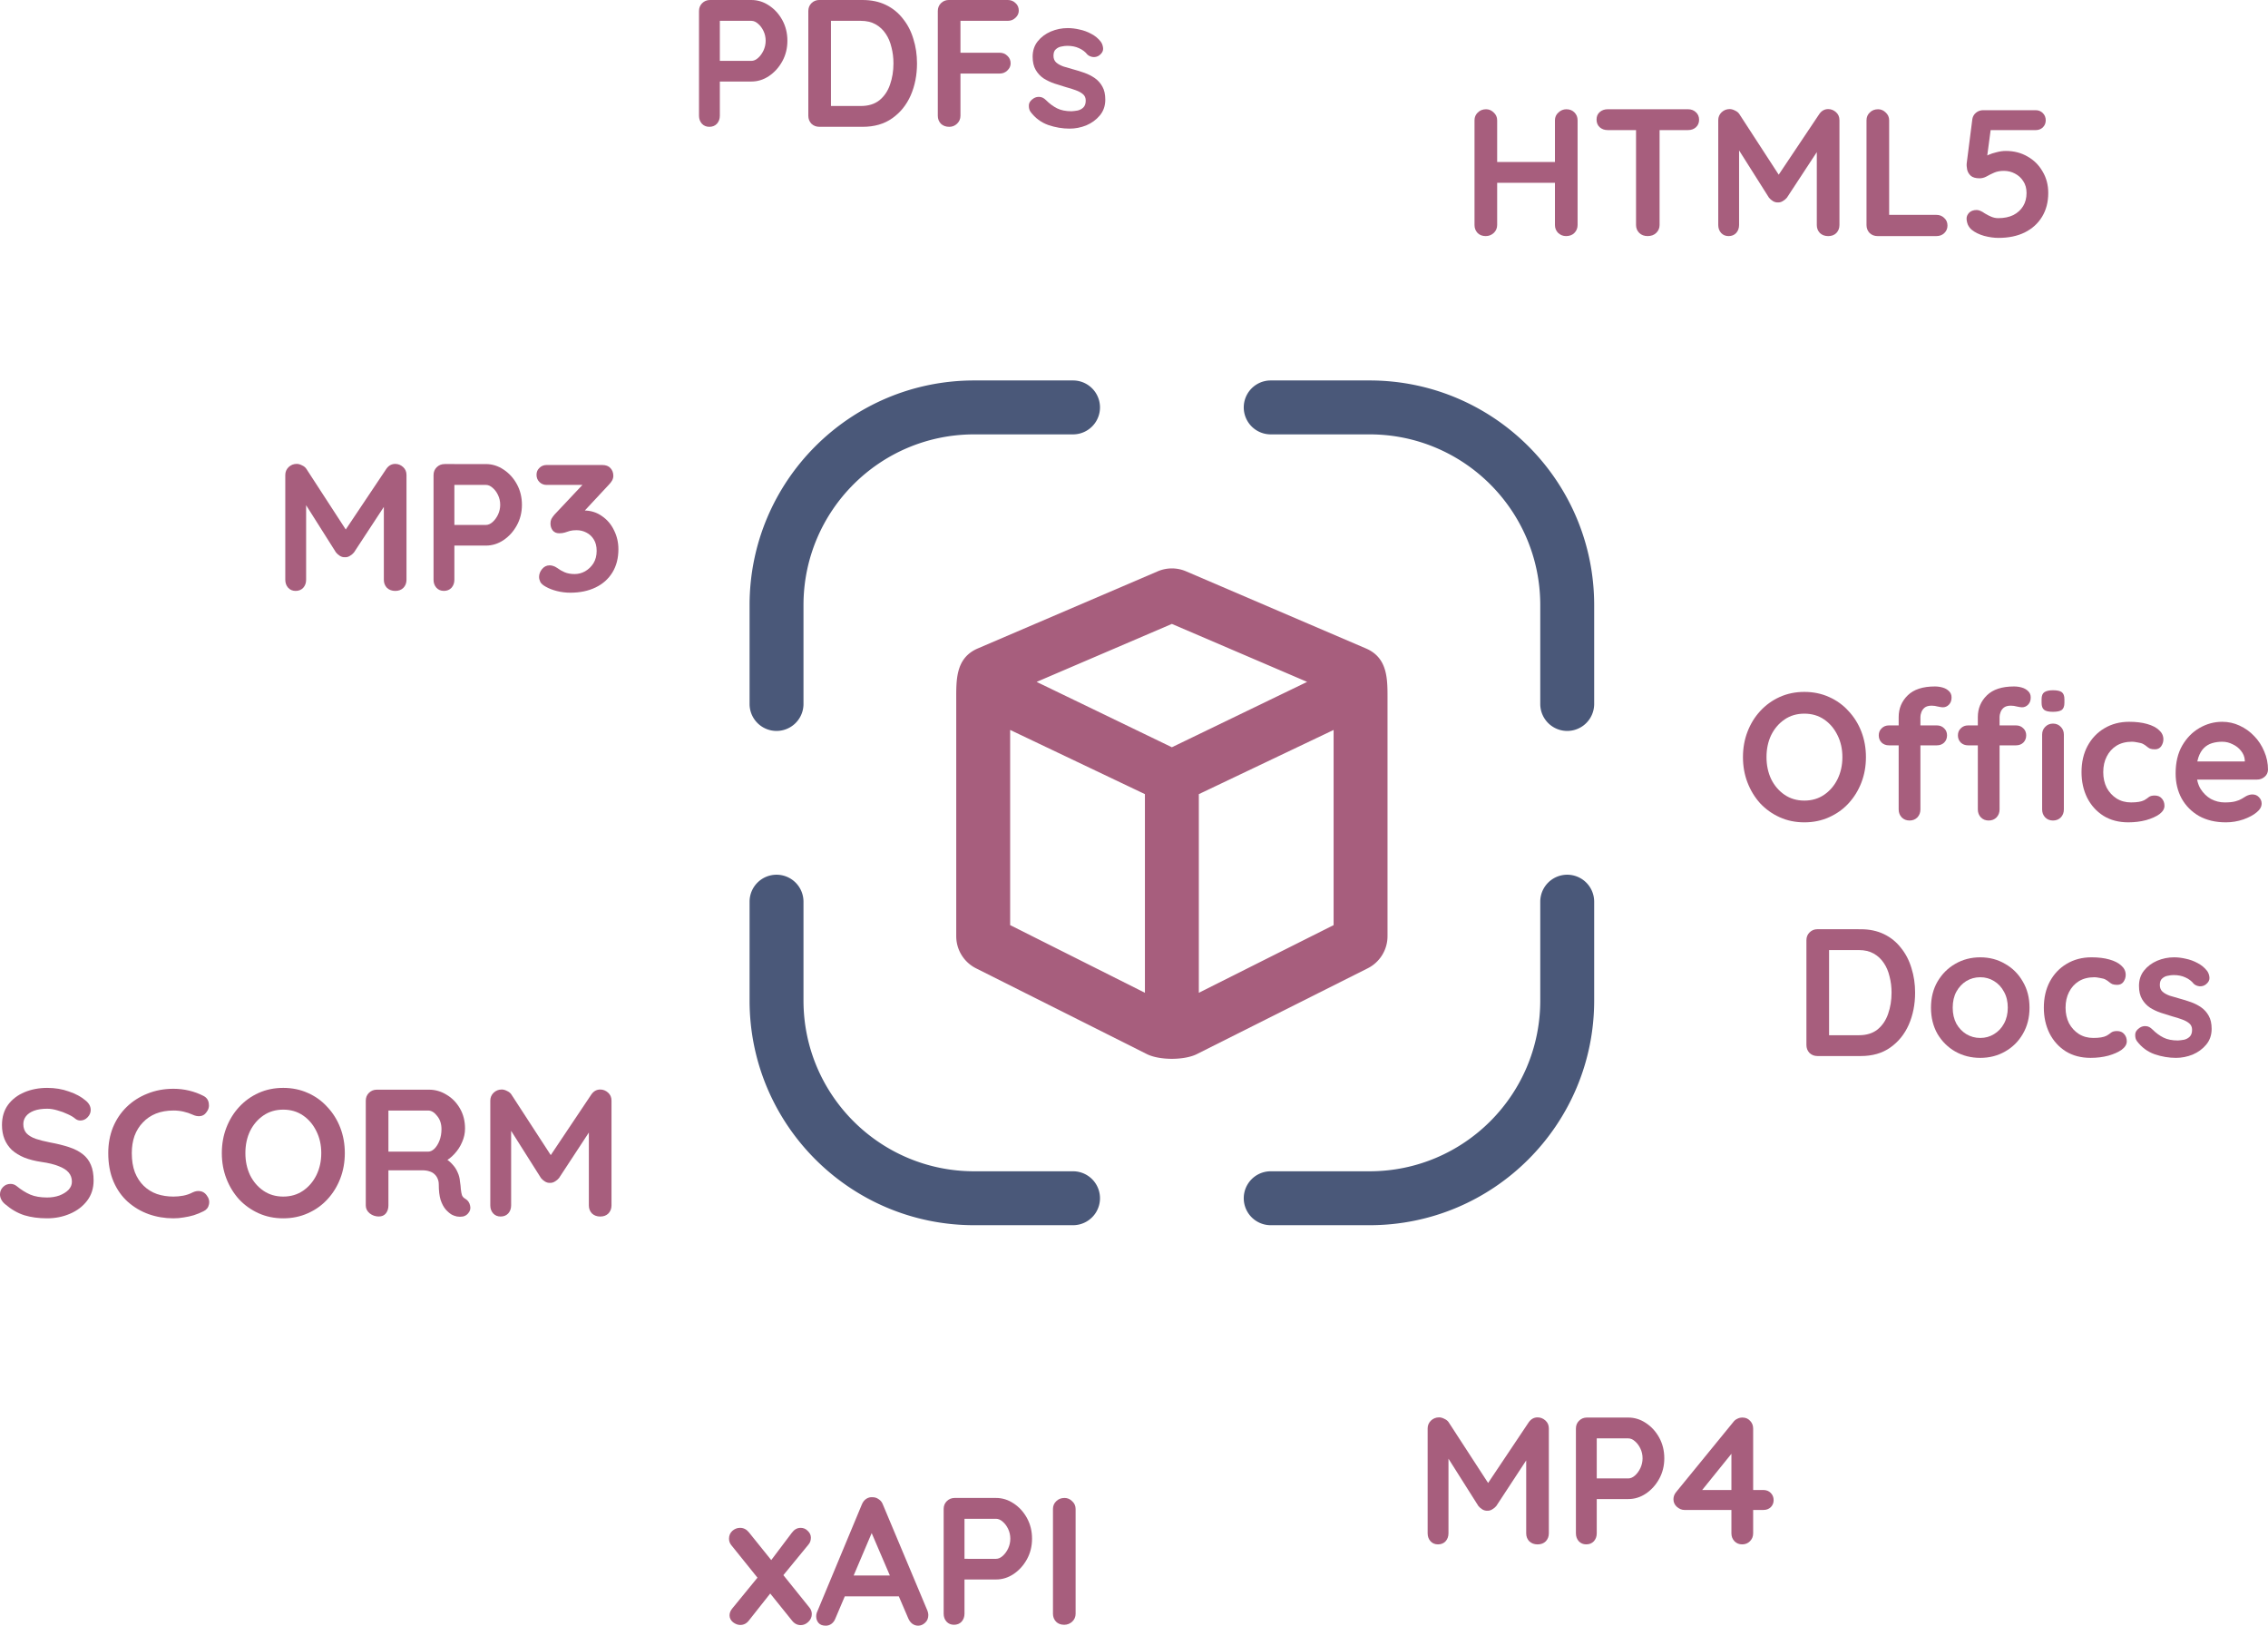
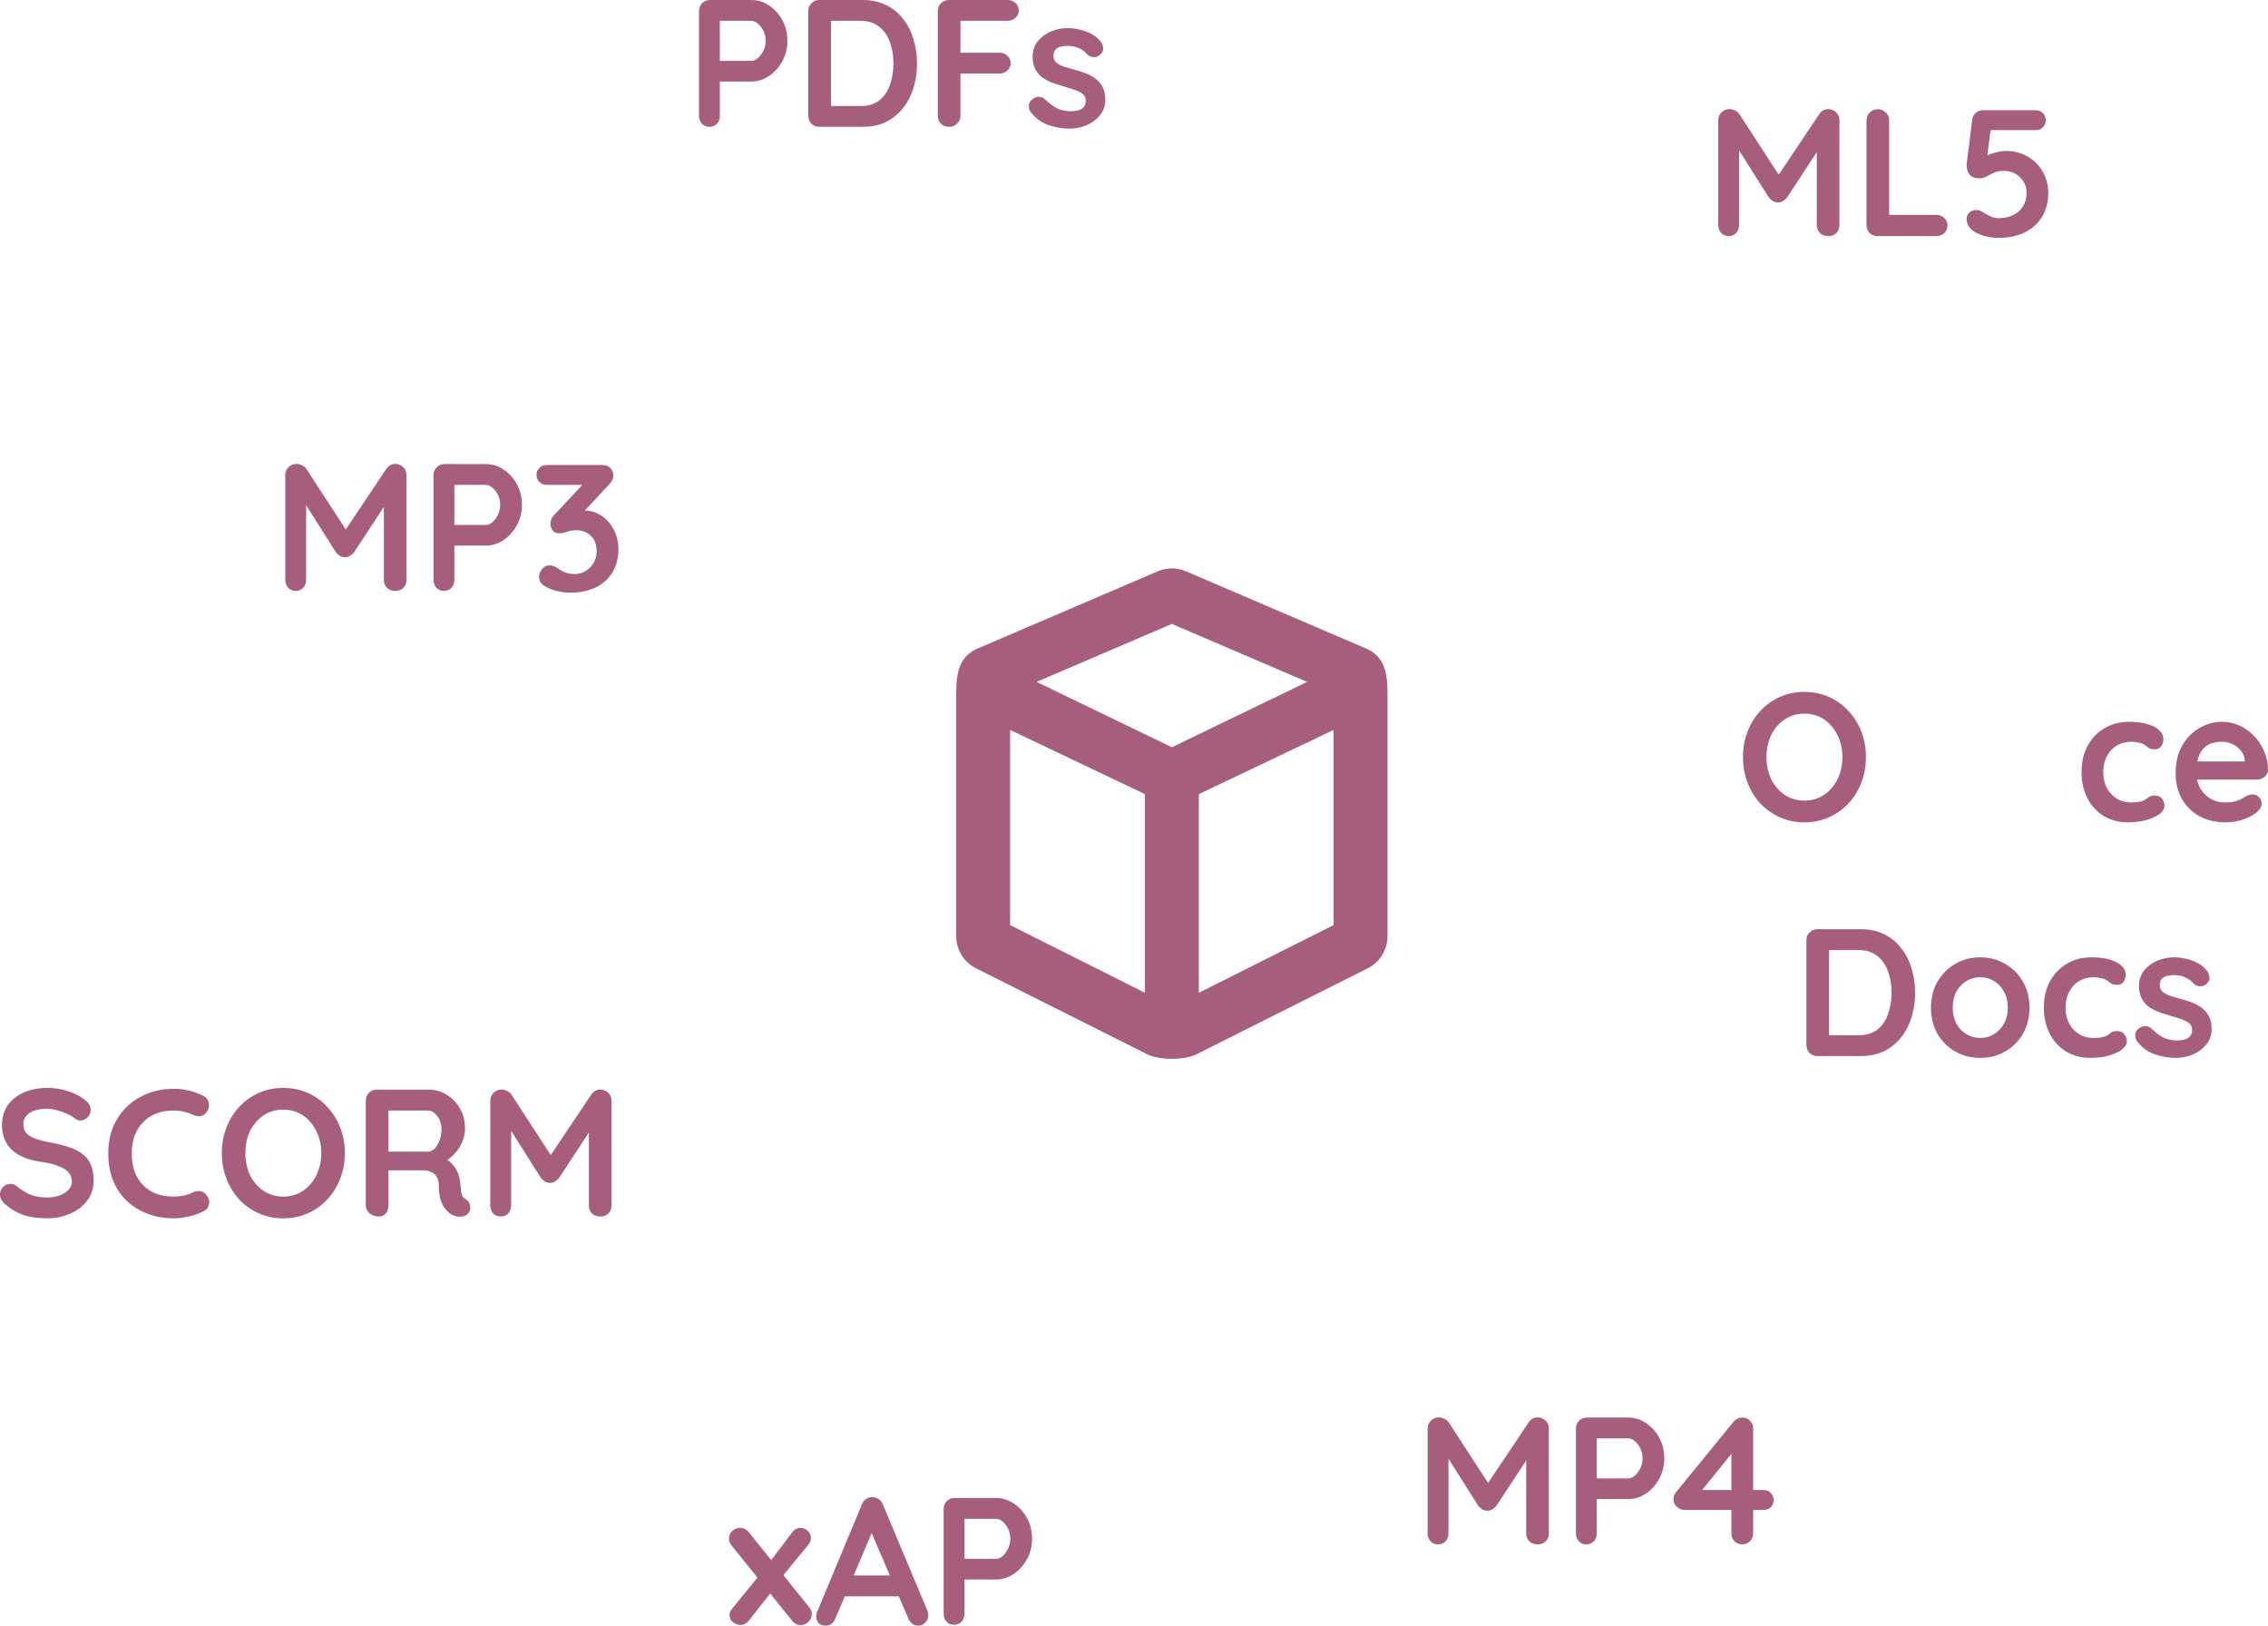
<svg xmlns="http://www.w3.org/2000/svg" id="svg8" version="1.1" viewBox="0 0 187.548 134.408" height="508" width="708.843">
  <defs id="defs2" />
  <g transform="translate(-3.392,-33.091)" id="layer1">
    <g transform="matrix(0.743,0,0,0.743,52.746,51.915)" id="g853">
      <path fill="#a75e7d" fill-rule="evenodd" d="m 82,55.89 -15,7.143 v 22.104 l 15,-7.53 z m -15.205,36.063 19,-9.539 A 4,4 0 0 0 88,78.841 V 52.594 c 0,-2.26 0.09,-4.706 -2.403,-5.774 L 65.576,38.239 a 4,4 0 0 0 -3.152,0 l -20.021,8.58 C 39.91,47.889 40,50.335 40,52.595 v 26.247 a 4,4 0 0 0 2.205,3.574 l 19,9.539 c 1.41,0.708 4.18,0.708 5.59,0 z M 61,85.137 V 63.033 L 46,55.889 V 77.607 Z M 48.947,50.543 64,44.092 79.053,50.542 64,57.816 Z" clip-rule="evenodd" opacity="1" data-original="#030271" class="" id="path847" />
      <g fill="#ff7a00" id="g851">
-         <path d="M 42,17 C 28.193,17 17,28.193 17,42 v 11 a 3,3 0 1 0 6,0 V 42 C 23,31.507 31.507,23 42,23 h 11 a 3,3 0 1 0 0,-6 z m 33,0 a 3,3 0 1 0 0,6 h 11 c 10.493,0 19,8.507 19,19 v 11 a 3,3 0 1 0 6,0 V 42 C 111,28.193 99.807,17 86,17 Z M 20,72 a 3,3 0 0 1 3,3 v 11 c 0,10.493 8.507,19 19,19 h 11 a 3,3 0 1 1 0,6 H 42 C 28.193,111 17,99.807 17,86 V 75 a 3,3 0 0 1 3,-3 z m 91,3 a 3,3 0 1 0 -6,0 v 11 c 0,10.493 -8.507,19 -19,19 H 75 a 3,3 0 1 0 0,6 h 11 c 13.807,0 25,-11.193 25,-25 z" fill="#4a5879" opacity="1" data-original="#ff7a00" class="" id="path849" />
-       </g>
+         </g>
    </g>
    <g style="font-size:14.979px;line-height:1.25;font-family:'look script';-inkscape-font-specification:'look script';stroke-width:0.326" id="text869-1" aria-label="MP3">
      <path id="path990" style="font-style:normal;font-variant:normal;font-weight:bold;font-stretch:normal;font-family:Quicksand;-inkscape-font-specification:'Quicksand Bold';fill:#a75e7d;fill-opacity:1;stroke-width:0.326" d="m 27.929,71.444 q 0.21,0 0.434,0.12 0.24,0.105 0.359,0.285 l 3.64,5.602 -0.749,-0.03 3.73,-5.572 q 0.285,-0.404 0.734,-0.404 0.359,0 0.644,0.255 0.285,0.255 0.285,0.659 v 8.673 q 0,0.389 -0.255,0.659 -0.255,0.255 -0.674,0.255 -0.419,0 -0.689,-0.255 -0.255,-0.27 -0.255,-0.659 v -7.055 l 0.584,0.135 -3.056,4.658 q -0.135,0.165 -0.345,0.285 -0.195,0.12 -0.404,0.105 -0.195,0.015 -0.404,-0.105 -0.195,-0.12 -0.33,-0.285 l -2.861,-4.524 0.389,-0.794 v 7.579 q 0,0.389 -0.24,0.659 -0.24,0.255 -0.629,0.255 -0.374,0 -0.614,-0.255 -0.24,-0.27 -0.24,-0.659 v -8.673 q 0,-0.374 0.27,-0.644 0.285,-0.27 0.674,-0.27 z" />
      <path id="path992" style="font-style:normal;font-variant:normal;font-weight:bold;font-stretch:normal;font-family:Quicksand;-inkscape-font-specification:'Quicksand Bold';fill:#a75e7d;fill-opacity:1;stroke-width:0.326" d="m 43.572,71.459 q 0.779,0 1.453,0.449 0.689,0.449 1.108,1.213 0.419,0.764 0.419,1.708 0,0.929 -0.419,1.693 -0.419,0.764 -1.108,1.228 -0.674,0.449 -1.453,0.449 h -2.756 l 0.15,-0.27 v 3.101 q 0,0.389 -0.24,0.659 -0.24,0.255 -0.629,0.255 -0.374,0 -0.614,-0.255 -0.24,-0.27 -0.24,-0.659 v -8.658 q 0,-0.389 0.255,-0.644 0.27,-0.27 0.659,-0.27 z m 0,5.033 q 0.285,0 0.554,-0.24 0.27,-0.24 0.449,-0.614 0.18,-0.389 0.18,-0.809 0,-0.434 -0.18,-0.809 -0.18,-0.374 -0.449,-0.599 -0.27,-0.24 -0.554,-0.24 h -2.786 l 0.18,-0.27 v 3.82 L 40.801,76.492 Z" />
      <path id="path994" style="font-style:normal;font-variant:normal;font-weight:bold;font-stretch:normal;font-family:Quicksand;-inkscape-font-specification:'Quicksand Bold';fill:#a75e7d;fill-opacity:1;stroke-width:0.326" d="m 48.837,79.832 q 0.135,0 0.285,0.045 0.165,0.045 0.359,0.18 0.255,0.195 0.599,0.345 0.359,0.15 0.824,0.15 0.464,0 0.869,-0.225 0.419,-0.24 0.689,-0.659 0.27,-0.434 0.27,-1.034 0,-0.569 -0.24,-0.944 -0.225,-0.374 -0.614,-0.569 -0.374,-0.195 -0.809,-0.195 -0.33,0 -0.554,0.06 -0.21,0.06 -0.419,0.135 -0.195,0.06 -0.464,0.06 -0.345,0 -0.539,-0.24 -0.18,-0.24 -0.18,-0.569 0,-0.21 0.075,-0.374 0.09,-0.165 0.255,-0.359 l 2.636,-2.801 0.404,0.345 h -3.685 q -0.359,0 -0.599,-0.24 -0.24,-0.24 -0.24,-0.599 0,-0.345 0.24,-0.569 0.24,-0.24 0.599,-0.24 h 4.584 q 0.464,0 0.689,0.255 0.24,0.255 0.24,0.644 0,0.195 -0.105,0.389 -0.105,0.18 -0.255,0.33 l -2.651,2.846 -0.404,-0.509 q 0.165,-0.075 0.449,-0.135 0.3,-0.06 0.494,-0.06 0.884,0 1.528,0.464 0.659,0.449 1.004,1.183 0.359,0.719 0.359,1.558 0,1.108 -0.494,1.917 -0.494,0.809 -1.393,1.243 -0.899,0.434 -2.097,0.434 -0.554,0 -1.093,-0.135 -0.539,-0.135 -0.929,-0.359 -0.33,-0.18 -0.449,-0.389 -0.105,-0.225 -0.105,-0.419 0,-0.345 0.24,-0.644 0.255,-0.315 0.629,-0.315 z" />
    </g>
    <g style="font-size:14.979px;line-height:1.25;font-family:'look script';-inkscape-font-specification:'look script';stroke-width:0.326" id="text869" aria-label="PDFs">
      <path id="path981" style="font-style:normal;font-variant:normal;font-weight:bold;font-stretch:normal;font-family:Quicksand;-inkscape-font-specification:'Quicksand Bold';fill:#a75e7d;fill-opacity:1;stroke-width:0.326" d="m 65.524,33.091 q 0.779,0 1.453,0.449 0.689,0.449 1.108,1.213 0.419,0.764 0.419,1.708 0,0.929 -0.419,1.693 -0.419,0.764 -1.108,1.228 -0.674,0.449 -1.453,0.449 h -2.756 l 0.15,-0.27 v 3.101 q 0,0.389 -0.24,0.659 -0.24,0.255 -0.629,0.255 -0.374,0 -0.614,-0.255 -0.24,-0.27 -0.24,-0.659 v -8.658 q 0,-0.389 0.255,-0.644 0.27,-0.27 0.659,-0.27 z m 0,5.033 q 0.285,0 0.554,-0.24 0.27,-0.24 0.449,-0.614 0.18,-0.389 0.18,-0.809 0,-0.434 -0.18,-0.809 -0.18,-0.374 -0.449,-0.599 -0.27,-0.24 -0.554,-0.24 h -2.786 l 0.18,-0.27 v 3.82 l -0.165,-0.24 z" />
      <path id="path983" style="font-style:normal;font-variant:normal;font-weight:bold;font-stretch:normal;font-family:Quicksand;-inkscape-font-specification:'Quicksand Bold';fill:#a75e7d;fill-opacity:1;stroke-width:0.326" d="m 74.728,33.091 q 1.078,0 1.917,0.404 0.839,0.404 1.408,1.138 0.584,0.719 0.869,1.678 0.3,0.944 0.3,2.022 0,1.453 -0.524,2.651 -0.524,1.183 -1.528,1.887 -0.989,0.704 -2.442,0.704 h -3.58 q -0.389,0 -0.659,-0.255 -0.255,-0.27 -0.255,-0.659 v -8.658 q 0,-0.389 0.255,-0.644 0.27,-0.27 0.659,-0.27 z m -0.15,8.763 q 0.944,0 1.543,-0.479 0.599,-0.494 0.869,-1.288 0.285,-0.809 0.285,-1.753 0,-0.704 -0.165,-1.333 Q 76.96,36.356 76.631,35.877 76.301,35.383 75.792,35.098 75.283,34.813 74.579,34.813 H 71.957 l 0.15,-0.135 v 7.34 l -0.09,-0.165 z" />
      <path id="path985" style="font-style:normal;font-variant:normal;font-weight:bold;font-stretch:normal;font-family:Quicksand;-inkscape-font-specification:'Quicksand Bold';fill:#a75e7d;fill-opacity:1;stroke-width:0.326" d="m 81.886,43.576 q -0.419,0 -0.689,-0.255 -0.255,-0.27 -0.255,-0.659 v -8.658 q 0,-0.389 0.255,-0.644 0.27,-0.27 0.659,-0.27 h 4.868 q 0.389,0 0.644,0.255 0.27,0.24 0.27,0.629 0,0.33 -0.27,0.584 -0.255,0.255 -0.644,0.255 h -4.044 l 0.135,-0.18 v 3.011 L 82.71,37.45 h 3.34 q 0.389,0 0.644,0.255 0.27,0.24 0.27,0.629 0,0.33 -0.27,0.584 -0.255,0.255 -0.644,0.255 h -3.37 l 0.135,-0.135 v 3.625 q 0,0.389 -0.285,0.659 -0.27,0.255 -0.644,0.255 z" />
      <path id="path987" style="font-style:normal;font-variant:normal;font-weight:bold;font-stretch:normal;font-family:Quicksand;-inkscape-font-specification:'Quicksand Bold';fill:#a75e7d;fill-opacity:1;stroke-width:0.326" d="m 88.608,42.333 q -0.15,-0.21 -0.135,-0.539 0.015,-0.33 0.389,-0.569 0.24,-0.15 0.509,-0.12 0.27,0.015 0.524,0.27 0.434,0.434 0.914,0.674 0.479,0.24 1.198,0.24 0.225,-0.015 0.494,-0.06 0.27,-0.06 0.464,-0.24 0.21,-0.195 0.21,-0.584 0,-0.33 -0.225,-0.524 -0.225,-0.195 -0.599,-0.33 -0.359,-0.135 -0.809,-0.255 -0.464,-0.135 -0.959,-0.3 -0.479,-0.165 -0.884,-0.419 -0.404,-0.27 -0.659,-0.704 -0.255,-0.434 -0.255,-1.093 0,-0.749 0.419,-1.273 0.419,-0.524 1.078,-0.809 0.674,-0.285 1.408,-0.285 0.464,0 0.974,0.12 0.509,0.105 0.974,0.359 0.464,0.24 0.779,0.644 0.165,0.225 0.195,0.539 0.03,0.315 -0.285,0.569 -0.225,0.18 -0.524,0.165 -0.3,-0.03 -0.494,-0.21 -0.255,-0.33 -0.689,-0.524 -0.419,-0.195 -0.974,-0.195 -0.225,0 -0.494,0.06 -0.255,0.045 -0.449,0.225 -0.195,0.165 -0.195,0.539 0,0.345 0.225,0.554 0.225,0.195 0.599,0.33 0.389,0.12 0.824,0.24 0.449,0.12 0.914,0.285 0.464,0.165 0.854,0.434 0.389,0.27 0.629,0.704 0.24,0.419 0.24,1.078 0,0.764 -0.449,1.303 -0.449,0.539 -1.123,0.824 -0.674,0.27 -1.378,0.27 -0.884,0 -1.768,-0.3 -0.884,-0.315 -1.468,-1.093 z" />
    </g>
    <g style="font-size:14.979px;line-height:1.25;font-family:'look script';-inkscape-font-specification:'look script';stroke-width:0.326" id="text869-1-5" aria-label="SCORM">
      <path id="path997" style="font-style:normal;font-variant:normal;font-weight:bold;font-stretch:normal;font-family:Quicksand;-inkscape-font-specification:'Quicksand Bold';fill:#a75e7d;fill-opacity:1;stroke-width:0.326" d="m 7.286,133.819 q -1.049,0 -1.887,-0.255 -0.839,-0.27 -1.603,-0.929 -0.195,-0.165 -0.3,-0.374 -0.105,-0.21 -0.105,-0.419 0,-0.345 0.24,-0.599 0.255,-0.27 0.629,-0.27 0.285,0 0.509,0.18 0.569,0.464 1.123,0.704 0.569,0.24 1.393,0.24 0.554,0 1.019,-0.165 0.464,-0.18 0.749,-0.464 0.285,-0.3 0.285,-0.674 0,-0.449 -0.27,-0.764 -0.27,-0.315 -0.824,-0.524 -0.554,-0.225 -1.408,-0.345 -0.809,-0.12 -1.423,-0.359 -0.614,-0.255 -1.034,-0.629 -0.404,-0.389 -0.614,-0.899 -0.21,-0.524 -0.21,-1.168 0,-0.974 0.494,-1.663 0.509,-0.689 1.363,-1.049 0.854,-0.359 1.887,-0.359 0.974,0 1.797,0.3 0.839,0.285 1.363,0.734 0.434,0.345 0.434,0.794 0,0.33 -0.255,0.599 -0.255,0.27 -0.599,0.27 -0.225,0 -0.404,-0.135 -0.24,-0.21 -0.644,-0.389 -0.404,-0.195 -0.854,-0.315 -0.449,-0.135 -0.839,-0.135 -0.644,0 -1.093,0.165 -0.434,0.165 -0.659,0.449 -0.225,0.285 -0.225,0.659 0,0.449 0.255,0.749 0.27,0.285 0.764,0.464 0.494,0.165 1.183,0.3 0.899,0.165 1.573,0.389 0.689,0.225 1.138,0.584 0.449,0.345 0.674,0.884 0.225,0.524 0.225,1.288 0,0.974 -0.539,1.678 -0.539,0.704 -1.423,1.078 -0.869,0.374 -1.887,0.374 z" />
      <path id="path999" style="font-style:normal;font-variant:normal;font-weight:bold;font-stretch:normal;font-family:Quicksand;-inkscape-font-specification:'Quicksand Bold';fill:#a75e7d;fill-opacity:1;stroke-width:0.326" d="m 20.208,123.693 q 0.389,0.195 0.449,0.614 0.075,0.419 -0.21,0.764 -0.195,0.27 -0.509,0.3 -0.3,0.03 -0.614,-0.12 -0.359,-0.165 -0.764,-0.255 -0.389,-0.09 -0.824,-0.09 -0.809,0 -1.453,0.255 -0.629,0.255 -1.078,0.734 -0.449,0.464 -0.689,1.108 -0.225,0.644 -0.225,1.423 0,0.914 0.255,1.588 0.27,0.674 0.734,1.123 0.464,0.449 1.093,0.674 0.629,0.21 1.363,0.21 0.404,0 0.809,-0.075 0.404,-0.075 0.779,-0.27 0.315,-0.15 0.614,-0.105 0.315,0.045 0.524,0.315 0.3,0.374 0.21,0.779 -0.075,0.389 -0.449,0.569 -0.389,0.195 -0.809,0.33 -0.404,0.12 -0.824,0.18 -0.419,0.075 -0.854,0.075 -1.078,0 -2.052,-0.345 -0.959,-0.345 -1.723,-1.019 -0.749,-0.674 -1.183,-1.678 -0.434,-1.019 -0.434,-2.352 0,-1.153 0.389,-2.127 0.404,-0.974 1.123,-1.678 0.734,-0.719 1.723,-1.108 0.989,-0.404 2.157,-0.404 0.659,0 1.288,0.15 0.629,0.15 1.183,0.434 z" />
      <path id="path1001" style="font-style:normal;font-variant:normal;font-weight:bold;font-stretch:normal;font-family:Quicksand;-inkscape-font-specification:'Quicksand Bold';fill:#a75e7d;fill-opacity:1;stroke-width:0.326" d="m 31.906,128.427 q 0,1.123 -0.374,2.097 -0.374,0.974 -1.064,1.723 -0.674,0.734 -1.618,1.153 -0.929,0.419 -2.037,0.419 -1.108,0 -2.037,-0.419 -0.929,-0.419 -1.618,-1.153 -0.674,-0.749 -1.049,-1.723 -0.374,-0.974 -0.374,-2.097 0,-1.123 0.374,-2.097 0.374,-0.974 1.049,-1.708 0.689,-0.749 1.618,-1.168 0.929,-0.419 2.037,-0.419 1.108,0 2.037,0.419 0.944,0.419 1.618,1.168 0.689,0.734 1.064,1.708 0.374,0.974 0.374,2.097 z m -1.947,0 q 0,-1.004 -0.404,-1.812 -0.404,-0.824 -1.108,-1.303 -0.704,-0.479 -1.633,-0.479 -0.929,0 -1.633,0.479 -0.704,0.479 -1.108,1.288 -0.389,0.809 -0.389,1.827 0,1.004 0.389,1.827 0.404,0.809 1.108,1.288 0.704,0.479 1.633,0.479 0.929,0 1.633,-0.479 0.704,-0.479 1.108,-1.288 0.404,-0.824 0.404,-1.827 z" />
      <path id="path1003" style="font-style:normal;font-variant:normal;font-weight:bold;font-stretch:normal;font-family:Quicksand;-inkscape-font-specification:'Quicksand Bold';fill:#a75e7d;fill-opacity:1;stroke-width:0.326" d="m 34.718,133.669 q -0.419,0 -0.749,-0.255 -0.33,-0.27 -0.33,-0.659 v -8.658 q 0,-0.389 0.255,-0.644 0.27,-0.27 0.659,-0.27 h 4.314 q 0.779,0 1.453,0.419 0.689,0.404 1.108,1.138 0.419,0.719 0.419,1.663 0,0.569 -0.24,1.108 -0.225,0.539 -0.629,0.974 -0.389,0.434 -0.884,0.674 l 0.015,-0.345 q 0.419,0.225 0.689,0.539 0.285,0.3 0.434,0.659 0.165,0.345 0.195,0.749 0.06,0.374 0.075,0.659 0.03,0.285 0.09,0.479 0.075,0.195 0.27,0.3 0.33,0.195 0.404,0.569 0.09,0.359 -0.165,0.644 -0.165,0.195 -0.419,0.255 -0.255,0.045 -0.509,0 -0.255,-0.06 -0.419,-0.15 -0.255,-0.15 -0.509,-0.434 -0.255,-0.3 -0.419,-0.794 -0.15,-0.494 -0.15,-1.273 0,-0.255 -0.09,-0.464 -0.09,-0.225 -0.255,-0.374 -0.165,-0.165 -0.419,-0.24 -0.255,-0.09 -0.599,-0.09 h -3.026 l 0.225,-0.345 v 3.25 q 0,0.389 -0.21,0.659 -0.21,0.255 -0.584,0.255 z m 0.584,-5.362 h 3.49 q 0.27,0 0.524,-0.24 0.255,-0.255 0.419,-0.674 0.165,-0.434 0.165,-0.944 0,-0.659 -0.359,-1.093 -0.345,-0.449 -0.749,-0.449 h -3.46 l 0.18,-0.479 v 4.239 z" />
      <path id="path1005" style="font-style:normal;font-variant:normal;font-weight:bold;font-stretch:normal;font-family:Quicksand;-inkscape-font-specification:'Quicksand Bold';fill:#a75e7d;fill-opacity:1;stroke-width:0.326" d="m 44.882,123.169 q 0.21,0 0.434,0.12 0.24,0.105 0.359,0.285 l 3.64,5.602 -0.749,-0.03 3.73,-5.572 q 0.285,-0.404 0.734,-0.404 0.359,0 0.644,0.255 0.285,0.255 0.285,0.659 v 8.673 q 0,0.389 -0.255,0.659 -0.255,0.255 -0.674,0.255 -0.419,0 -0.689,-0.255 -0.255,-0.27 -0.255,-0.659 v -7.055 l 0.584,0.135 -3.056,4.658 q -0.135,0.165 -0.345,0.285 -0.195,0.12 -0.404,0.105 -0.195,0.015 -0.404,-0.105 -0.195,-0.12 -0.33,-0.285 l -2.861,-4.524 0.389,-0.794 v 7.579 q 0,0.389 -0.24,0.659 -0.24,0.255 -0.629,0.255 -0.374,0 -0.614,-0.255 -0.24,-0.27 -0.24,-0.659 v -8.673 q 0,-0.374 0.27,-0.644 0.285,-0.27 0.674,-0.27 z" />
    </g>
    <g style="font-size:14.979px;line-height:1.25;font-family:'look script';-inkscape-font-specification:'look script';stroke-width:0.326" id="text869-1-5-1" aria-label="xAPI">
      <path id="path1008" style="font-style:normal;font-variant:normal;font-weight:bold;font-stretch:normal;font-family:Quicksand;-inkscape-font-specification:'Quicksand Bold';fill:#a75e7d;fill-opacity:1;stroke-width:0.326" d="m 64.59,159.41 q 0.434,0 0.734,0.374 l 5.003,6.216 q 0.195,0.24 0.195,0.539 0,0.374 -0.285,0.644 -0.285,0.27 -0.629,0.27 -0.434,0 -0.734,-0.389 l -5.003,-6.216 q -0.195,-0.24 -0.195,-0.539 0,-0.389 0.27,-0.644 0.285,-0.255 0.644,-0.255 z m 0.015,8.029 q -0.3,0 -0.599,-0.225 -0.285,-0.24 -0.285,-0.569 0,-0.3 0.225,-0.569 l 2.292,-2.801 0.899,1.498 -1.812,2.292 q -0.285,0.374 -0.719,0.374 z m 4.988,-8.029 q 0.359,0 0.599,0.255 0.255,0.24 0.255,0.554 0,0.15 -0.045,0.3 -0.045,0.15 -0.165,0.285 l -2.262,2.756 -0.944,-1.303 1.842,-2.442 q 0.3,-0.404 0.719,-0.404 z" />
      <path id="path1010" style="font-style:normal;font-variant:normal;font-weight:bold;font-stretch:normal;font-family:Quicksand;-inkscape-font-specification:'Quicksand Bold';fill:#a75e7d;fill-opacity:1;stroke-width:0.326" d="m 75.709,159.291 -3.235,7.609 q -0.105,0.285 -0.33,0.449 -0.21,0.15 -0.464,0.15 -0.404,0 -0.599,-0.225 -0.195,-0.225 -0.195,-0.554 0,-0.135 0.045,-0.285 l 3.73,-8.957 q 0.12,-0.3 0.359,-0.464 0.255,-0.165 0.539,-0.135 0.27,0 0.494,0.165 0.24,0.15 0.345,0.434 l 3.685,8.778 q 0.075,0.195 0.075,0.359 0,0.404 -0.27,0.644 -0.255,0.24 -0.569,0.24 -0.27,0 -0.494,-0.165 -0.21,-0.165 -0.33,-0.449 l -3.22,-7.504 z m -2.771,5.782 0.824,-1.723 h 4.044 l 0.285,1.723 z" />
      <path id="path1012" style="font-style:normal;font-variant:normal;font-weight:bold;font-stretch:normal;font-family:Quicksand;-inkscape-font-specification:'Quicksand Bold';fill:#a75e7d;fill-opacity:1;stroke-width:0.326" d="m 85.755,156.939 q 0.779,0 1.453,0.449 0.689,0.449 1.108,1.213 0.419,0.764 0.419,1.708 0,0.929 -0.419,1.693 -0.419,0.764 -1.108,1.228 -0.674,0.449 -1.453,0.449 h -2.756 l 0.15,-0.27 v 3.101 q 0,0.389 -0.24,0.659 -0.24,0.255 -0.629,0.255 -0.374,0 -0.614,-0.255 -0.24,-0.27 -0.24,-0.659 v -8.658 q 0,-0.389 0.255,-0.644 0.27,-0.27 0.659,-0.27 z m 0,5.033 q 0.285,0 0.554,-0.24 0.27,-0.24 0.449,-0.614 0.18,-0.389 0.18,-0.809 0,-0.434 -0.18,-0.809 -0.18,-0.374 -0.449,-0.599 -0.27,-0.24 -0.554,-0.24 h -2.786 l 0.18,-0.27 v 3.82 l -0.165,-0.24 z" />
-       <path id="path1014" style="font-style:normal;font-variant:normal;font-weight:bold;font-stretch:normal;font-family:Quicksand;-inkscape-font-specification:'Quicksand Bold';fill:#a75e7d;fill-opacity:1;stroke-width:0.326" d="m 92.338,166.51 q 0,0.389 -0.285,0.659 -0.285,0.255 -0.659,0.255 -0.419,0 -0.674,-0.255 -0.255,-0.27 -0.255,-0.659 v -8.658 q 0,-0.389 0.27,-0.644 0.27,-0.27 0.689,-0.27 0.359,0 0.629,0.27 0.285,0.255 0.285,0.644 z" />
    </g>
    <g style="font-size:14.979px;line-height:1.25;font-family:'look script';-inkscape-font-specification:'look script';stroke-width:0.326" id="text869-1-5-1-5" aria-label="MP4">
      <path id="path1017" style="font-style:normal;font-variant:normal;font-weight:bold;font-stretch:normal;font-family:Quicksand;-inkscape-font-specification:'Quicksand Bold';fill:#a75e7d;fill-opacity:1;stroke-width:0.326" d="m 122.394,150.276 q 0.21,0 0.434,0.12 0.24,0.105 0.359,0.285 l 3.64,5.602 -0.749,-0.03 3.73,-5.572 q 0.285,-0.404 0.734,-0.404 0.359,0 0.644,0.255 0.285,0.255 0.285,0.659 v 8.673 q 0,0.389 -0.255,0.659 -0.255,0.255 -0.674,0.255 -0.419,0 -0.689,-0.255 -0.255,-0.27 -0.255,-0.659 v -7.055 l 0.584,0.135 -3.056,4.658 q -0.135,0.165 -0.345,0.285 -0.195,0.12 -0.404,0.105 -0.195,0.015 -0.404,-0.105 -0.195,-0.12 -0.33,-0.285 l -2.861,-4.524 0.389,-0.794 v 7.579 q 0,0.389 -0.24,0.659 -0.24,0.255 -0.629,0.255 -0.374,0 -0.614,-0.255 -0.24,-0.27 -0.24,-0.659 v -8.673 q 0,-0.374 0.27,-0.644 0.285,-0.27 0.674,-0.27 z" />
      <path id="path1019" style="font-style:normal;font-variant:normal;font-weight:bold;font-stretch:normal;font-family:Quicksand;-inkscape-font-specification:'Quicksand Bold';fill:#a75e7d;fill-opacity:1;stroke-width:0.326" d="m 138.038,150.291 q 0.779,0 1.453,0.449 0.689,0.449 1.108,1.213 0.419,0.764 0.419,1.708 0,0.929 -0.419,1.693 -0.419,0.764 -1.108,1.228 -0.674,0.449 -1.453,0.449 h -2.756 l 0.15,-0.27 v 3.101 q 0,0.389 -0.24,0.659 -0.24,0.255 -0.629,0.255 -0.374,0 -0.614,-0.255 -0.24,-0.27 -0.24,-0.659 v -8.658 q 0,-0.389 0.255,-0.644 0.27,-0.27 0.659,-0.27 z m 0,5.033 q 0.285,0 0.554,-0.24 0.27,-0.24 0.449,-0.614 0.18,-0.389 0.18,-0.809 0,-0.434 -0.18,-0.809 -0.18,-0.374 -0.449,-0.599 -0.27,-0.24 -0.554,-0.24 h -2.786 l 0.18,-0.27 v 3.82 l -0.165,-0.24 z" />
      <path id="path1021" style="font-style:normal;font-variant:normal;font-weight:bold;font-stretch:normal;font-family:Quicksand;-inkscape-font-specification:'Quicksand Bold';fill:#a75e7d;fill-opacity:1;stroke-width:0.326" d="m 147.452,160.776 q -0.374,0 -0.629,-0.255 -0.255,-0.27 -0.255,-0.659 v -7.04 l 0.315,0.075 -2.891,3.58 -0.075,-0.195 h 5.303 q 0.359,0 0.599,0.24 0.24,0.24 0.24,0.599 0,0.345 -0.24,0.584 -0.24,0.225 -0.599,0.225 h -6.546 q -0.315,0 -0.614,-0.255 -0.285,-0.255 -0.285,-0.629 0,-0.33 0.225,-0.599 l 4.733,-5.797 q 0.12,-0.165 0.315,-0.255 0.195,-0.105 0.434,-0.105 0.389,0 0.629,0.27 0.255,0.255 0.255,0.644 v 8.658 q 0,0.389 -0.27,0.659 -0.255,0.255 -0.644,0.255 z" />
    </g>
    <g style="font-size:14.979px;line-height:1.25;font-family:'look script';-inkscape-font-specification:'look script';stroke-width:0.326" id="text869-1-5-1-5-9" aria-label="HTML5">
-       <path id="path1024" style="font-style:normal;font-variant:normal;font-weight:bold;font-stretch:normal;font-family:Quicksand;-inkscape-font-specification:'Quicksand Bold';fill:#a75e7d;fill-opacity:1;stroke-width:0.326" d="m 126.283,42.124 q 0.359,0 0.629,0.27 0.285,0.255 0.285,0.644 v 8.658 q 0,0.389 -0.285,0.659 -0.285,0.255 -0.659,0.255 -0.419,0 -0.674,-0.255 -0.255,-0.27 -0.255,-0.659 v -8.658 q 0,-0.389 0.27,-0.644 0.27,-0.27 0.689,-0.27 z m 6.636,0 q 0.419,0 0.674,0.27 0.255,0.255 0.255,0.644 v 8.658 q 0,0.389 -0.27,0.659 -0.255,0.255 -0.689,0.255 -0.359,0 -0.644,-0.255 -0.27,-0.27 -0.27,-0.659 v -8.658 q 0,-0.389 0.285,-0.644 0.285,-0.27 0.659,-0.27 z m -6.681,4.359 h 6.681 v 1.723 h -6.681 z" />
-       <path id="path1026" style="font-style:normal;font-variant:normal;font-weight:bold;font-stretch:normal;font-family:Quicksand;-inkscape-font-specification:'Quicksand Bold';fill:#a75e7d;fill-opacity:1;stroke-width:0.326" d="m 139.64,52.609 q -0.419,0 -0.689,-0.255 -0.27,-0.27 -0.27,-0.659 v -8.688 h 1.947 v 8.688 q 0,0.389 -0.285,0.659 -0.27,0.255 -0.704,0.255 z m -3.31,-8.763 q -0.389,0 -0.659,-0.24 -0.255,-0.24 -0.255,-0.629 0,-0.389 0.255,-0.614 0.27,-0.24 0.659,-0.24 h 6.651 q 0.389,0 0.644,0.24 0.27,0.24 0.27,0.629 0,0.389 -0.27,0.629 -0.255,0.225 -0.644,0.225 z" />
      <path id="path1028" style="font-style:normal;font-variant:normal;font-weight:bold;font-stretch:normal;font-family:Quicksand;-inkscape-font-specification:'Quicksand Bold';fill:#a75e7d;fill-opacity:1;stroke-width:0.326" d="m 146.425,42.109 q 0.21,0 0.434,0.12 0.24,0.105 0.359,0.285 l 3.64,5.602 -0.749,-0.03 3.73,-5.572 q 0.285,-0.404 0.734,-0.404 0.359,0 0.644,0.255 0.285,0.255 0.285,0.659 v 8.673 q 0,0.389 -0.255,0.659 -0.255,0.255 -0.674,0.255 -0.419,0 -0.689,-0.255 -0.255,-0.27 -0.255,-0.659 v -7.055 l 0.584,0.135 -3.056,4.658 q -0.135,0.165 -0.345,0.285 -0.195,0.12 -0.404,0.105 -0.195,0.015 -0.404,-0.105 -0.195,-0.12 -0.33,-0.285 l -2.861,-4.524 0.389,-0.794 v 7.579 q 0,0.389 -0.24,0.659 -0.24,0.255 -0.629,0.255 -0.374,0 -0.614,-0.255 -0.24,-0.27 -0.24,-0.659 v -8.673 q 0,-0.374 0.27,-0.644 0.285,-0.27 0.674,-0.27 z" />
      <path id="path1030" style="font-style:normal;font-variant:normal;font-weight:bold;font-stretch:normal;font-family:Quicksand;-inkscape-font-specification:'Quicksand Bold';fill:#a75e7d;fill-opacity:1;stroke-width:0.326" d="m 163.521,50.857 q 0.389,0 0.644,0.255 0.27,0.24 0.27,0.629 0,0.374 -0.27,0.629 -0.255,0.24 -0.644,0.24 h -4.868 q -0.389,0 -0.659,-0.255 -0.255,-0.27 -0.255,-0.659 v -8.658 q 0,-0.389 0.27,-0.644 0.27,-0.27 0.689,-0.27 0.359,0 0.629,0.27 0.285,0.255 0.285,0.644 v 8.074 l -0.33,-0.255 z" />
      <path id="path1032" style="font-style:normal;font-variant:normal;font-weight:bold;font-stretch:normal;font-family:Quicksand;-inkscape-font-specification:'Quicksand Bold';fill:#a75e7d;fill-opacity:1;stroke-width:0.326" d="m 168.652,52.759 q -0.554,0 -1.183,-0.165 -0.629,-0.18 -1.034,-0.509 -0.195,-0.165 -0.315,-0.419 -0.105,-0.27 -0.105,-0.509 0,-0.255 0.21,-0.479 0.225,-0.225 0.629,-0.225 0.27,0 0.674,0.285 0.24,0.15 0.524,0.27 0.285,0.12 0.584,0.12 0.719,0 1.243,-0.255 0.524,-0.27 0.809,-0.734 0.285,-0.464 0.285,-1.093 0,-0.569 -0.27,-0.974 -0.255,-0.404 -0.689,-0.629 -0.419,-0.225 -0.914,-0.225 -0.464,0 -0.809,0.15 -0.345,0.15 -0.629,0.315 -0.285,0.15 -0.569,0.15 -0.494,0 -0.734,-0.21 -0.24,-0.225 -0.3,-0.524 -0.06,-0.3 -0.03,-0.539 l 0.464,-3.64 q 0.06,-0.315 0.3,-0.509 0.255,-0.21 0.599,-0.21 h 4.329 q 0.359,0 0.599,0.24 0.24,0.24 0.24,0.599 0,0.345 -0.24,0.584 -0.24,0.225 -0.599,0.225 h -3.865 l 0.165,-0.135 -0.404,3.041 -0.195,-0.569 q 0.09,-0.15 0.389,-0.285 0.3,-0.135 0.689,-0.225 0.389,-0.105 0.764,-0.105 1.004,0 1.797,0.464 0.794,0.449 1.243,1.243 0.464,0.779 0.464,1.768 0,1.123 -0.509,1.962 -0.509,0.839 -1.438,1.303 -0.914,0.449 -2.172,0.449 z" />
    </g>
    <g style="font-size:14.979px;line-height:1.25;font-family:'look script';-inkscape-font-specification:'look script';stroke-width:0.326" id="text869-1-5-1-5-9-2" aria-label="Office Docs">
      <path id="path1035" style="font-style:normal;font-variant:normal;font-weight:bold;font-stretch:normal;font-family:Quicksand;-inkscape-font-specification:'Quicksand Bold';text-align:center;text-anchor:middle;fill:#a75e7d;fill-opacity:1;stroke-width:0.326" d="m 157.692,95.688 q 0,1.123 -0.374,2.097 -0.374,0.974 -1.063,1.723 -0.674,0.734 -1.618,1.153 -0.929,0.419 -2.037,0.419 -1.108,0 -2.037,-0.419 -0.929,-0.419 -1.618,-1.153 -0.674,-0.749 -1.049,-1.723 -0.374,-0.974 -0.374,-2.097 0,-1.123 0.374,-2.097 0.374,-0.974 1.049,-1.708 0.689,-0.749 1.618,-1.168 0.929,-0.419 2.037,-0.419 1.108,0 2.037,0.419 0.944,0.419 1.618,1.168 0.689,0.734 1.063,1.708 0.374,0.974 0.374,2.097 z m -1.947,0 q 0,-1.004 -0.404,-1.812 -0.404,-0.824 -1.108,-1.303 -0.704,-0.479 -1.633,-0.479 -0.929,0 -1.633,0.479 -0.704,0.479 -1.108,1.288 -0.389,0.809 -0.389,1.827 0,1.004 0.389,1.827 0.404,0.809 1.108,1.288 0.704,0.479 1.633,0.479 0.929,0 1.633,-0.479 0.704,-0.479 1.108,-1.288 0.404,-0.824 0.404,-1.827 z" />
-       <path id="path1037" style="font-style:normal;font-variant:normal;font-weight:bold;font-stretch:normal;font-family:Quicksand;-inkscape-font-specification:'Quicksand Bold';text-align:center;text-anchor:middle;fill:#a75e7d;fill-opacity:1;stroke-width:0.326" d="m 163.395,89.846 q 0.33,0 0.644,0.09 0.315,0.09 0.524,0.3 0.21,0.195 0.21,0.524 0,0.374 -0.225,0.599 -0.21,0.21 -0.494,0.21 -0.135,0 -0.404,-0.06 -0.27,-0.075 -0.524,-0.075 -0.374,0 -0.584,0.165 -0.195,0.165 -0.27,0.389 -0.075,0.21 -0.075,0.374 v 7.654 q 0,0.389 -0.255,0.659 -0.255,0.255 -0.644,0.255 -0.389,0 -0.644,-0.255 -0.255,-0.27 -0.255,-0.659 v -7.639 q 0,-1.064 0.749,-1.797 0.749,-0.734 2.247,-0.734 z m 0.165,3.22 q 0.359,0 0.599,0.24 0.24,0.225 0.24,0.584 0,0.359 -0.24,0.599 -0.24,0.225 -0.599,0.225 h -3.969 q -0.359,0 -0.599,-0.225 -0.24,-0.24 -0.24,-0.599 0,-0.359 0.24,-0.584 0.24,-0.24 0.599,-0.24 z m 6.381,-3.22 q 0.33,0 0.644,0.09 0.315,0.09 0.524,0.3 0.21,0.195 0.21,0.524 0,0.374 -0.225,0.599 -0.21,0.21 -0.494,0.21 -0.135,0 -0.404,-0.06 -0.27,-0.075 -0.524,-0.075 -0.374,0 -0.584,0.165 -0.195,0.165 -0.27,0.389 -0.075,0.21 -0.075,0.374 v 7.654 q 0,0.389 -0.255,0.659 -0.255,0.255 -0.644,0.255 -0.389,0 -0.644,-0.255 -0.255,-0.27 -0.255,-0.659 v -7.639 q 0,-1.064 0.749,-1.797 0.749,-0.734 2.247,-0.734 z m 0.165,3.22 q 0.359,0 0.599,0.24 0.24,0.225 0.24,0.584 0,0.359 -0.24,0.599 -0.24,0.225 -0.599,0.225 h -3.969 q -0.359,0 -0.599,-0.225 -0.24,-0.24 -0.24,-0.599 0,-0.359 0.24,-0.584 0.24,-0.24 0.599,-0.24 z m 3.954,6.95 q 0,0.389 -0.255,0.659 -0.255,0.255 -0.644,0.255 -0.389,0 -0.644,-0.255 -0.255,-0.27 -0.255,-0.659 v -6.186 q 0,-0.389 0.255,-0.644 0.255,-0.27 0.644,-0.27 0.389,0 0.644,0.27 0.255,0.255 0.255,0.644 z m -0.914,-8.074 q -0.509,0 -0.719,-0.165 -0.21,-0.165 -0.21,-0.584 v -0.285 q 0,-0.434 0.225,-0.584 0.24,-0.165 0.719,-0.165 0.524,0 0.734,0.165 0.21,0.165 0.21,0.584 v 0.285 q 0,0.434 -0.225,0.599 -0.225,0.15 -0.734,0.15 z" />
      <path id="path1039" style="font-style:normal;font-variant:normal;font-weight:bold;font-stretch:normal;font-family:Quicksand;-inkscape-font-specification:'Quicksand Bold';text-align:center;text-anchor:middle;fill:#a75e7d;fill-opacity:1;stroke-width:0.326" d="m 179.458,92.767 q 0.854,0 1.483,0.18 0.644,0.18 0.989,0.509 0.359,0.315 0.359,0.764 0,0.3 -0.18,0.569 -0.18,0.255 -0.524,0.255 -0.24,0 -0.404,-0.06 -0.15,-0.075 -0.27,-0.18 -0.12,-0.105 -0.285,-0.195 -0.15,-0.09 -0.464,-0.135 -0.3,-0.06 -0.449,-0.06 -0.764,0 -1.303,0.33 -0.524,0.33 -0.809,0.899 -0.285,0.554 -0.285,1.288 0,0.719 0.285,1.288 0.3,0.554 0.809,0.884 0.524,0.33 1.198,0.33 0.374,0 0.644,-0.045 0.27,-0.045 0.449,-0.135 0.21,-0.12 0.374,-0.255 0.165,-0.135 0.494,-0.135 0.389,0 0.599,0.255 0.21,0.24 0.21,0.599 0,0.374 -0.419,0.689 -0.419,0.3 -1.108,0.494 -0.674,0.18 -1.468,0.18 -1.183,0 -2.052,-0.539 -0.869,-0.554 -1.348,-1.498 -0.464,-0.944 -0.464,-2.112 0,-1.228 0.494,-2.157 0.509,-0.944 1.393,-1.468 0.899,-0.539 2.052,-0.539 z" />
      <path id="path1041" style="font-style:normal;font-variant:normal;font-weight:bold;font-stretch:normal;font-family:Quicksand;-inkscape-font-specification:'Quicksand Bold';text-align:center;text-anchor:middle;fill:#a75e7d;fill-opacity:1;stroke-width:0.326" d="m 187.45,101.08 q -1.273,0 -2.217,-0.524 -0.929,-0.539 -1.438,-1.453 -0.494,-0.914 -0.494,-2.067 0,-1.348 0.539,-2.292 0.554,-0.959 1.438,-1.468 0.884,-0.509 1.872,-0.509 0.764,0 1.438,0.315 0.689,0.315 1.213,0.869 0.524,0.539 0.824,1.258 0.315,0.719 0.315,1.528 -0.015,0.359 -0.285,0.584 -0.27,0.225 -0.629,0.225 h -5.722 l -0.449,-1.498 h 5.497 l -0.33,0.3 v -0.404 q -0.03,-0.434 -0.315,-0.779 -0.27,-0.345 -0.689,-0.539 -0.404,-0.21 -0.869,-0.21 -0.449,0 -0.839,0.12 -0.389,0.12 -0.674,0.404 -0.285,0.285 -0.449,0.764 -0.165,0.479 -0.165,1.213 0,0.809 0.33,1.378 0.345,0.554 0.869,0.854 0.539,0.285 1.138,0.285 0.554,0 0.884,-0.09 0.33,-0.09 0.524,-0.21 0.21,-0.135 0.374,-0.225 0.27,-0.135 0.509,-0.135 0.33,0 0.539,0.225 0.225,0.225 0.225,0.524 0,0.404 -0.419,0.734 -0.389,0.33 -1.093,0.584 -0.704,0.24 -1.453,0.24 z" />
      <path id="path1043" style="font-style:normal;font-variant:normal;font-weight:bold;font-stretch:normal;font-family:Quicksand;-inkscape-font-specification:'Quicksand Bold';text-align:center;text-anchor:middle;fill:#a75e7d;fill-opacity:1;stroke-width:0.326" d="m 157.264,109.918 q 1.078,0 1.917,0.404 0.839,0.404 1.408,1.138 0.584,0.719 0.869,1.678 0.3,0.944 0.3,2.022 0,1.453 -0.524,2.651 -0.524,1.183 -1.528,1.887 -0.989,0.704 -2.442,0.704 h -3.58 q -0.389,0 -0.659,-0.255 -0.255,-0.27 -0.255,-0.659 v -8.658 q 0,-0.389 0.255,-0.644 0.27,-0.27 0.659,-0.27 z m -0.15,8.763 q 0.944,0 1.543,-0.479 0.599,-0.494 0.869,-1.288 0.285,-0.809 0.285,-1.753 0,-0.704 -0.165,-1.333 -0.15,-0.644 -0.479,-1.123 -0.33,-0.494 -0.839,-0.779 -0.509,-0.285 -1.213,-0.285 h -2.621 l 0.15,-0.135 v 7.34 l -0.09,-0.165 z" />
      <path id="path1045" style="font-style:normal;font-variant:normal;font-weight:bold;font-stretch:normal;font-family:Quicksand;-inkscape-font-specification:'Quicksand Bold';text-align:center;text-anchor:middle;fill:#a75e7d;fill-opacity:1;stroke-width:0.326" d="m 171.219,116.404 q 0,1.228 -0.554,2.172 -0.539,0.929 -1.468,1.453 -0.914,0.524 -2.052,0.524 -1.138,0 -2.067,-0.524 -0.914,-0.524 -1.468,-1.453 -0.539,-0.944 -0.539,-2.172 0,-1.228 0.539,-2.157 0.554,-0.944 1.468,-1.468 0.929,-0.539 2.067,-0.539 1.138,0 2.052,0.539 0.929,0.524 1.468,1.468 0.554,0.929 0.554,2.157 z m -1.797,0 q 0,-0.764 -0.315,-1.318 -0.3,-0.569 -0.824,-0.884 -0.509,-0.315 -1.138,-0.315 -0.629,0 -1.153,0.315 -0.509,0.315 -0.824,0.884 -0.3,0.554 -0.3,1.318 0,0.749 0.3,1.318 0.315,0.554 0.824,0.869 0.524,0.315 1.153,0.315 0.629,0 1.138,-0.315 0.524,-0.315 0.824,-0.869 0.315,-0.569 0.315,-1.318 z" />
      <path id="path1047" style="font-style:normal;font-variant:normal;font-weight:bold;font-stretch:normal;font-family:Quicksand;-inkscape-font-specification:'Quicksand Bold';text-align:center;text-anchor:middle;fill:#a75e7d;fill-opacity:1;stroke-width:0.326" d="m 176.342,112.24 q 0.854,0 1.483,0.18 0.644,0.18 0.989,0.509 0.359,0.315 0.359,0.764 0,0.3 -0.18,0.569 -0.18,0.255 -0.524,0.255 -0.24,0 -0.404,-0.06 -0.15,-0.075 -0.27,-0.18 -0.12,-0.105 -0.285,-0.195 -0.15,-0.09 -0.464,-0.135 -0.3,-0.06 -0.449,-0.06 -0.764,0 -1.303,0.33 -0.524,0.33 -0.809,0.899 -0.285,0.554 -0.285,1.288 0,0.719 0.285,1.288 0.3,0.554 0.809,0.884 0.524,0.33 1.198,0.33 0.374,0 0.644,-0.045 0.27,-0.045 0.449,-0.135 0.21,-0.12 0.374,-0.255 0.165,-0.135 0.494,-0.135 0.389,0 0.599,0.255 0.21,0.24 0.21,0.599 0,0.374 -0.419,0.689 -0.419,0.3 -1.108,0.494 -0.674,0.18 -1.468,0.18 -1.183,0 -2.052,-0.539 -0.869,-0.554 -1.348,-1.498 -0.464,-0.944 -0.464,-2.112 0,-1.228 0.494,-2.157 0.509,-0.944 1.393,-1.468 0.899,-0.539 2.052,-0.539 z" />
      <path id="path1049" style="font-style:normal;font-variant:normal;font-weight:bold;font-stretch:normal;font-family:Quicksand;-inkscape-font-specification:'Quicksand Bold';text-align:center;text-anchor:middle;fill:#a75e7d;fill-opacity:1;stroke-width:0.326" d="m 180.095,119.16 q -0.15,-0.21 -0.135,-0.539 0.015,-0.33 0.389,-0.569 0.24,-0.15 0.509,-0.12 0.27,0.015 0.524,0.27 0.434,0.434 0.914,0.674 0.479,0.24 1.198,0.24 0.225,-0.015 0.494,-0.06 0.27,-0.06 0.464,-0.24 0.21,-0.195 0.21,-0.584 0,-0.33 -0.225,-0.524 -0.225,-0.195 -0.599,-0.33 -0.359,-0.135 -0.809,-0.255 -0.464,-0.135 -0.959,-0.3 -0.479,-0.165 -0.884,-0.419 -0.404,-0.27 -0.659,-0.704 -0.255,-0.434 -0.255,-1.093 0,-0.749 0.419,-1.273 0.419,-0.524 1.078,-0.809 0.674,-0.285 1.408,-0.285 0.464,0 0.974,0.12 0.509,0.105 0.974,0.359 0.464,0.24 0.779,0.644 0.165,0.225 0.195,0.539 0.03,0.315 -0.285,0.569 -0.225,0.18 -0.524,0.165 -0.3,-0.03 -0.494,-0.21 -0.255,-0.33 -0.689,-0.524 -0.419,-0.195 -0.974,-0.195 -0.225,0 -0.494,0.06 -0.255,0.045 -0.449,0.225 -0.195,0.165 -0.195,0.539 0,0.345 0.225,0.554 0.225,0.195 0.599,0.33 0.389,0.12 0.824,0.24 0.449,0.12 0.914,0.285 0.464,0.165 0.854,0.434 0.389,0.27 0.629,0.704 0.24,0.419 0.24,1.078 0,0.764 -0.449,1.303 -0.449,0.539 -1.123,0.824 -0.674,0.27 -1.378,0.27 -0.884,0 -1.768,-0.3 -0.884,-0.315 -1.468,-1.093 z" />
    </g>
  </g>
</svg>